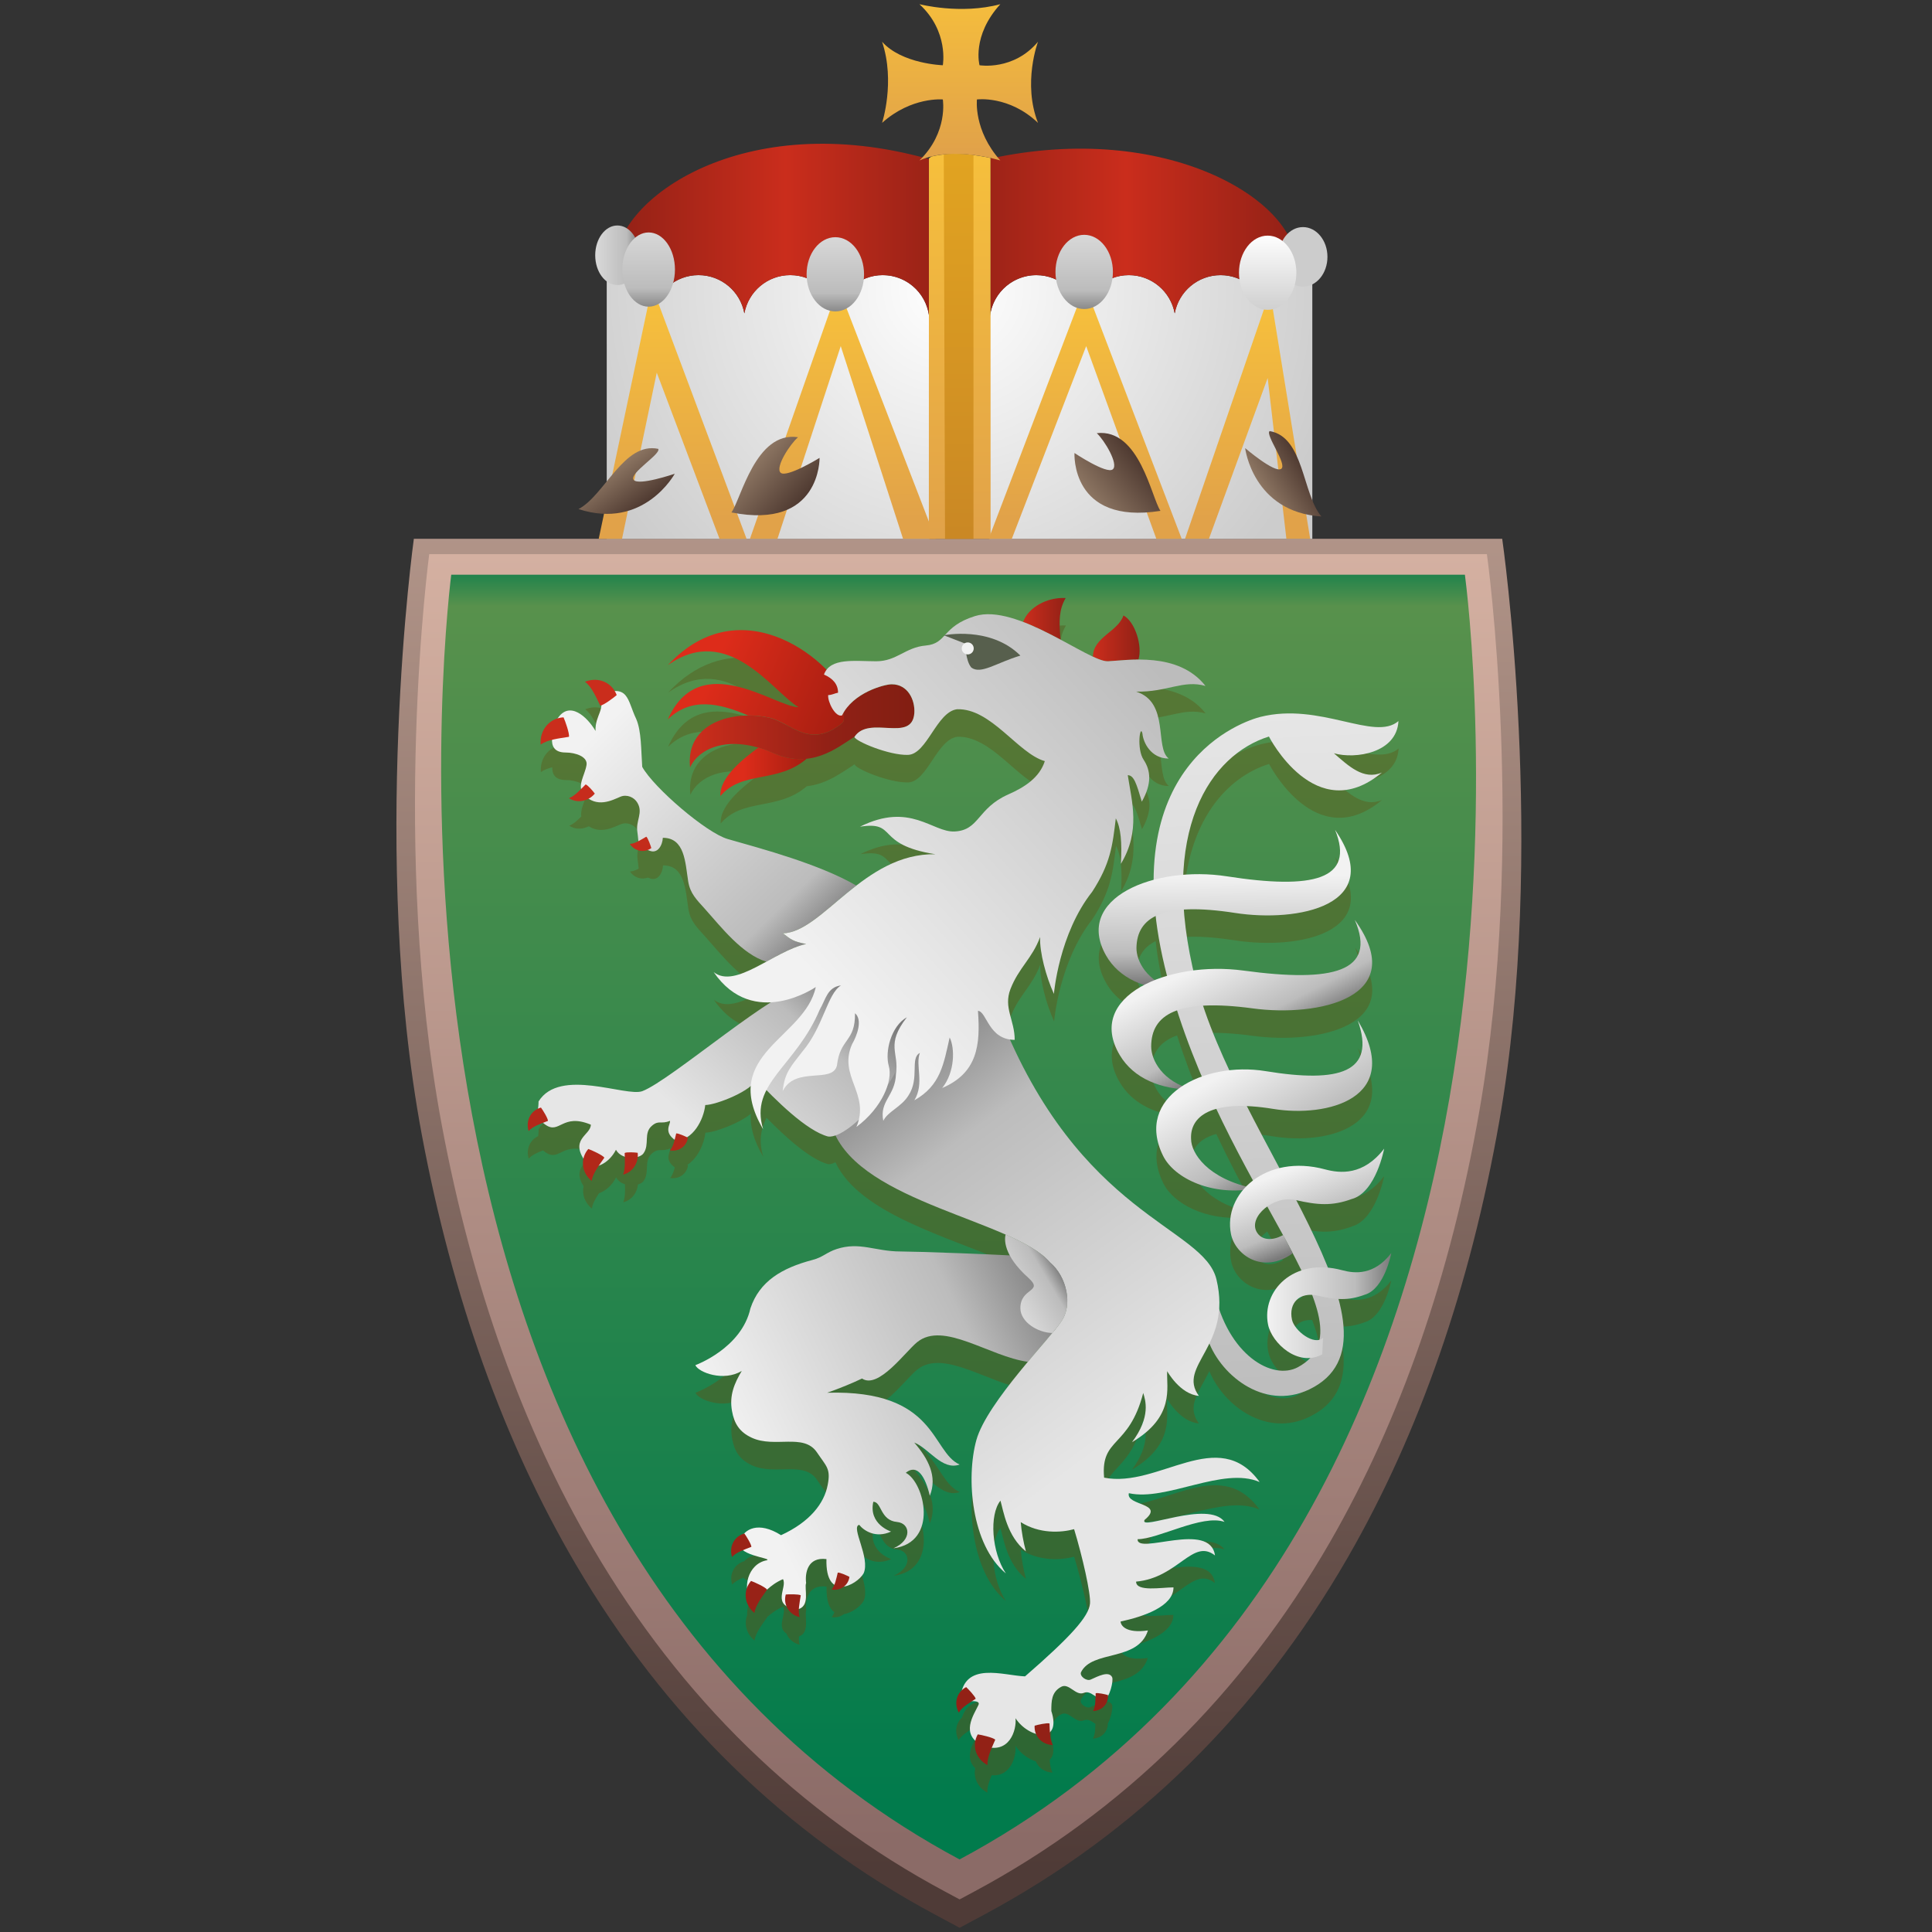
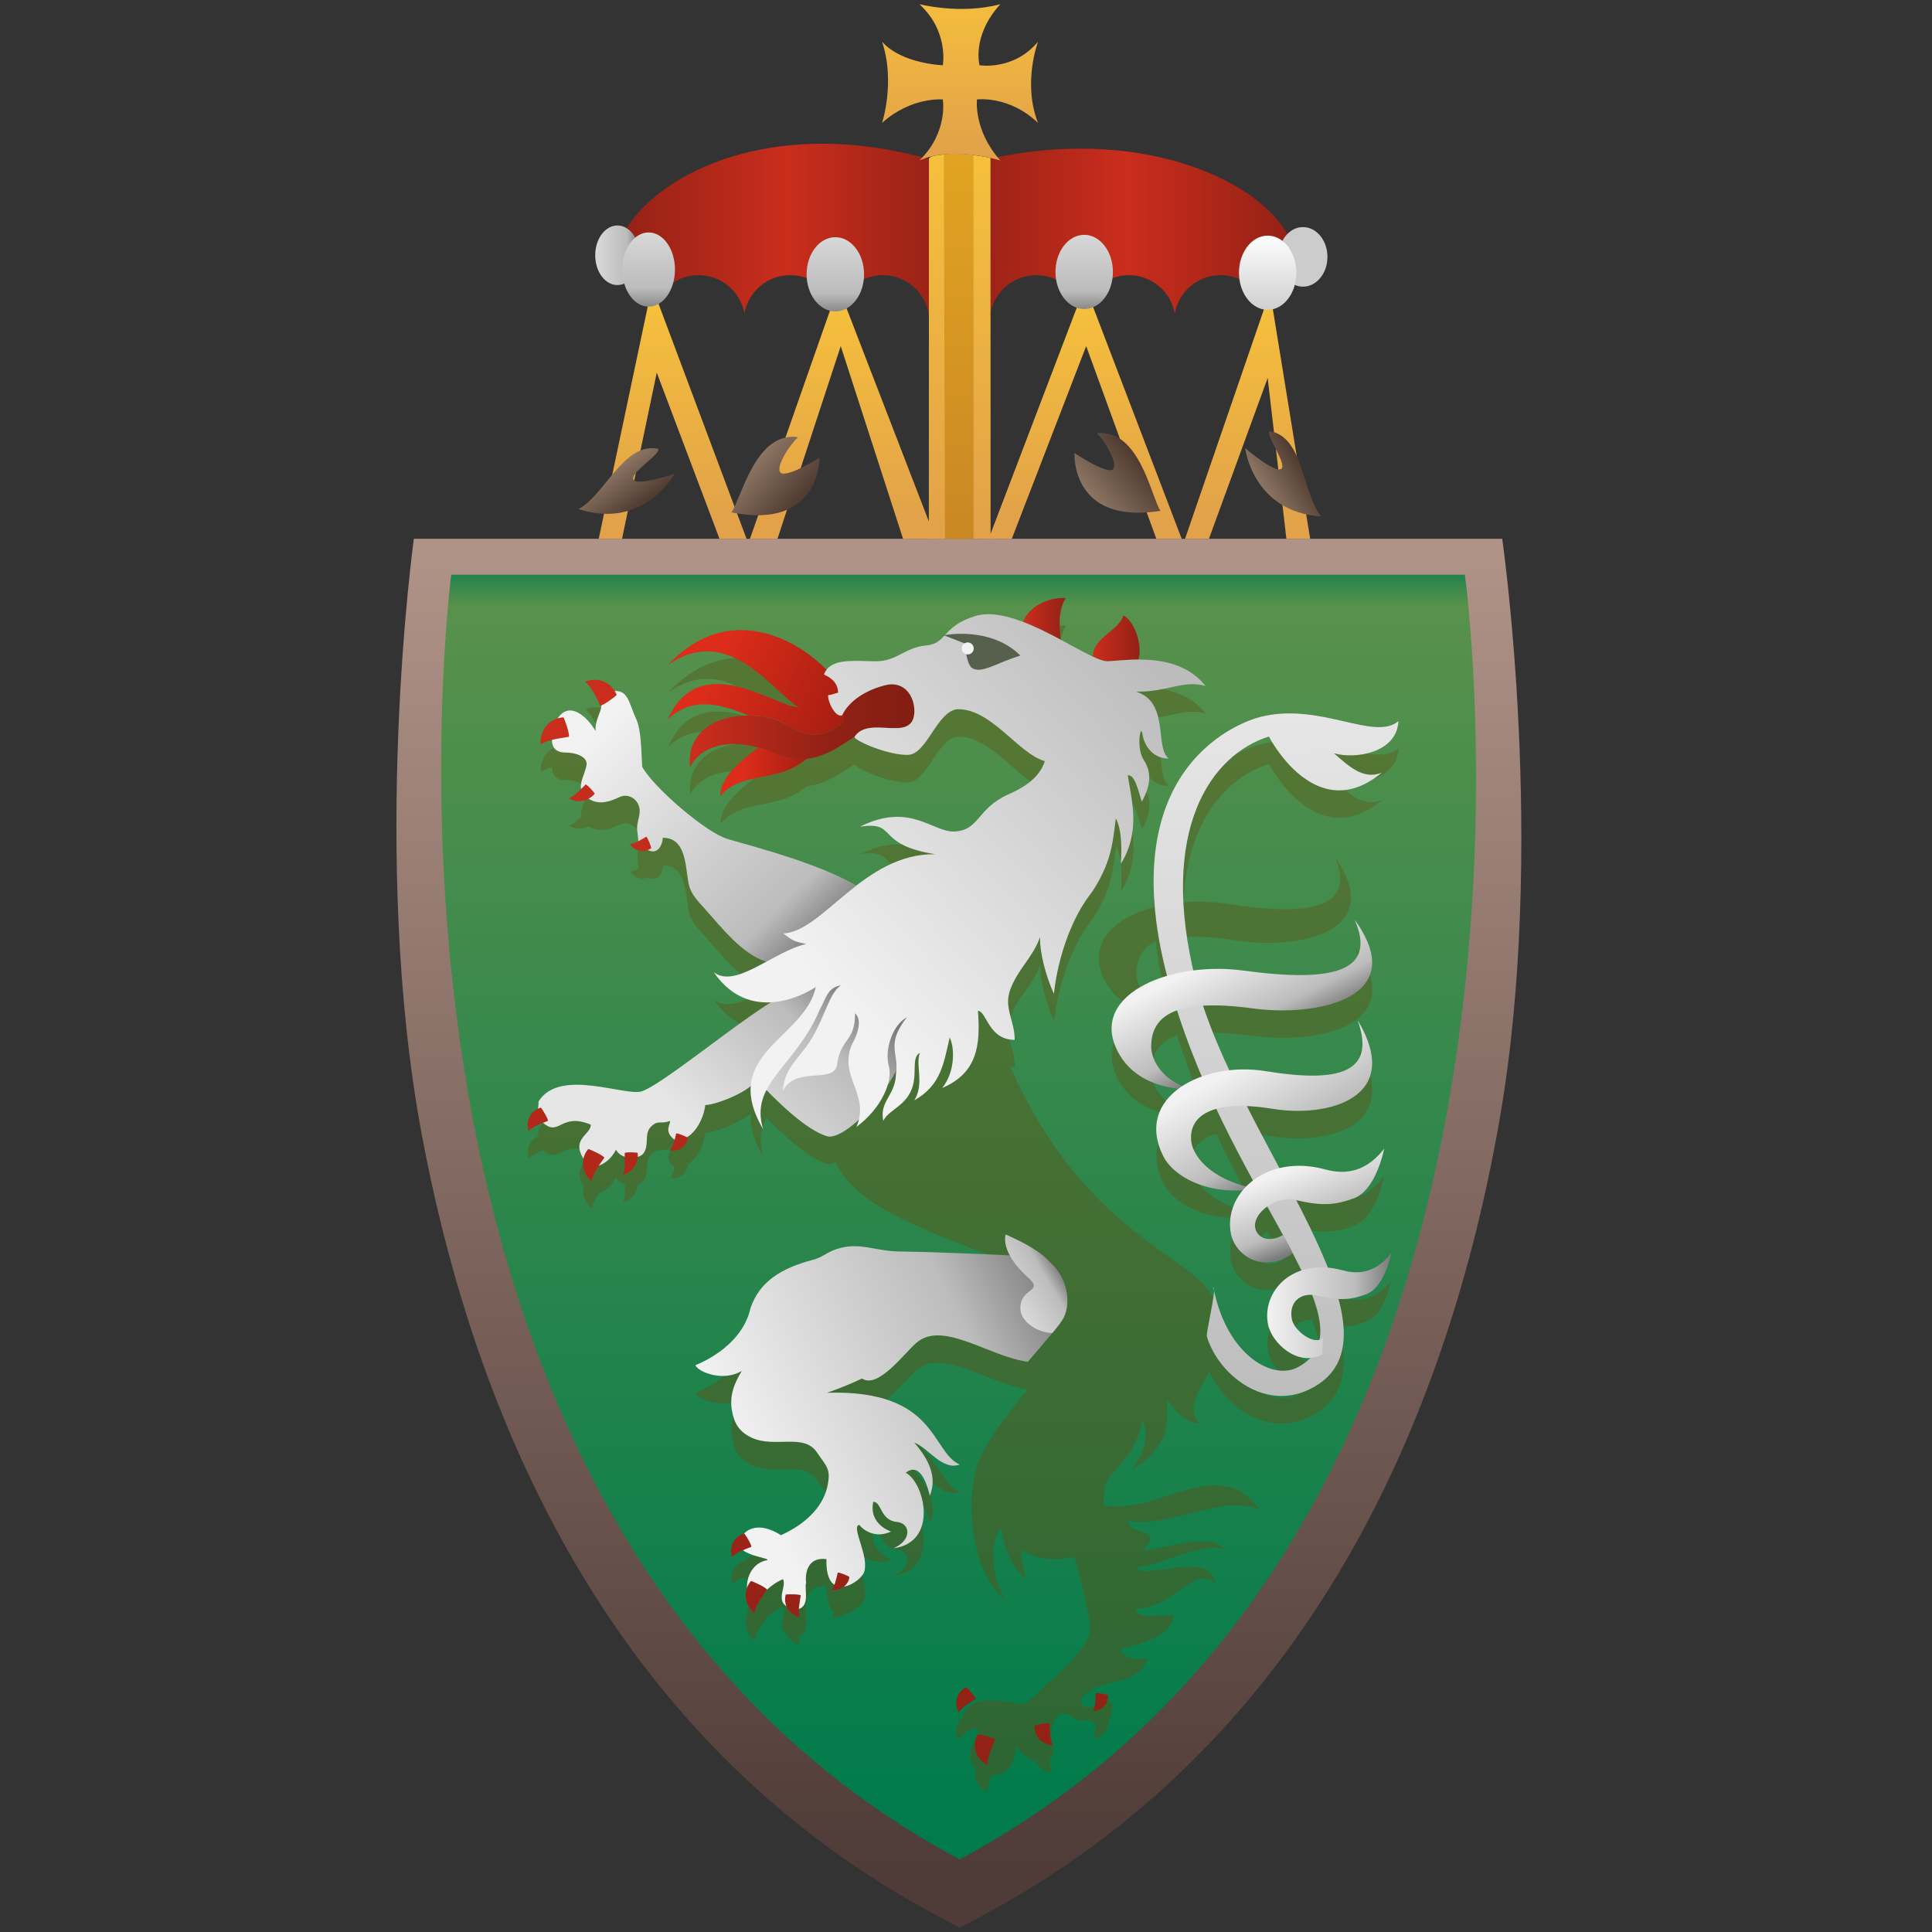
<svg xmlns="http://www.w3.org/2000/svg" xmlns:xlink="http://www.w3.org/1999/xlink" id="Ebene_1" version="1.1" viewBox="0 0 48 48">
  <rect x="0" y="0" width="48" height="48" fill="#333333" stroke="none" />
  <defs>
    <linearGradient id="linear-gradient" x1="23.822" y1="12.894" x2="23.822" y2="46.417" gradientUnits="userSpaceOnUse">
      <stop offset="0" stop-color="#b29589" />
      <stop offset="1" stop-color="#4f3b37" />
    </linearGradient>
    <linearGradient id="linear-gradient1" x1="23.82" y1="13.291" x2="23.82" y2="45.758" gradientUnits="userSpaceOnUse">
      <stop offset="0" stop-color="#d5b1a2" />
      <stop offset="1" stop-color="#8b6b67" />
    </linearGradient>
    <linearGradient id="linear-gradient2" x1="23.816" y1="13.822" x2="23.816" y2="44.829" gradientUnits="userSpaceOnUse">
      <stop offset="0" stop-color="#017b4c" />
      <stop offset=".04" stop-color="#58914c" />
      <stop offset="1" stop-color="#017b4c" />
    </linearGradient>
    <radialGradient id="radial-gradient" cx="23.587" cy="7.163" fx="23.587" fy="7.163" r="9.873" gradientUnits="userSpaceOnUse">
      <stop offset="0" stop-color="#fff" />
      <stop offset="1" stop-color="#ccc" />
    </radialGradient>
    <linearGradient id="linear-gradient3" x1="15.303" y1="5.71" x2="32.188" y2="5.71" gradientUnits="userSpaceOnUse">
      <stop offset="0" stop-color="#922116" />
      <stop offset=".25" stop-color="#ca2d1c" />
      <stop offset=".5" stop-color="#922116" />
      <stop offset=".75" stop-color="#ca2d1c" />
      <stop offset="1" stop-color="#922116" />
    </linearGradient>
    <linearGradient id="linear-gradient4" x1="23.713" y1="7.615" x2="23.713" y2="12.903" gradientUnits="userSpaceOnUse">
      <stop offset="0" stop-color="#f6bf3c" />
      <stop offset="1" stop-color="#e1a249" />
    </linearGradient>
    <linearGradient id="linear-gradient5" x1="23.843" y1="3.933" x2="23.843" y2="13.332" xlink:href="#linear-gradient4" />
    <linearGradient id="linear-gradient6" x1="23.817" y1="3.965" x2="23.817" y2="13.258" gradientUnits="userSpaceOnUse">
      <stop offset="0" stop-color="#e1a321" />
      <stop offset="1" stop-color="#ca8824" />
    </linearGradient>
    <linearGradient id="linear-gradient7" x1="14.788" y1="6.342" x2="15.889" y2="6.342" gradientUnits="userSpaceOnUse">
      <stop offset="0" stop-color="#d9d9d9" />
      <stop offset=".709" stop-color="#bcbcbc" />
      <stop offset="1" stop-color="#7a7a7a" />
    </linearGradient>
    <linearGradient id="linear-gradient8" x1="23.853" y1="-.239" x2="23.853" y2="3.756" xlink:href="#linear-gradient4" />
    <linearGradient id="linear-gradient9" x1="20.753" y1="5.842" x2="20.753" y2="7.875" xlink:href="#linear-gradient7" />
    <linearGradient id="linear-gradient10" x1="26.936" y1="5.783" x2="26.936" y2="7.816" xlink:href="#linear-gradient7" />
    <linearGradient id="linear-gradient11" x1="31.495" y1="5.803" x2="31.495" y2="7.836" gradientUnits="userSpaceOnUse">
      <stop offset="0" stop-color="#fff" />
      <stop offset="1" stop-color="#ccc" />
    </linearGradient>
    <linearGradient id="linear-gradient12" x1="16.115" y1="5.723" x2="16.115" y2="7.757" xlink:href="#linear-gradient7" />
    <linearGradient id="linear-gradient13" x1="-223.397" y1="1040.23" x2="-222.23" y2="1040.23" gradientTransform="translate(985.729 -424.28) rotate(53.69)" gradientUnits="userSpaceOnUse">
      <stop offset="0" stop-color="#8c7562" />
      <stop offset="1" stop-color="#4f3a31" />
    </linearGradient>
    <linearGradient id="linear-gradient14" x1="601.918" y1="-485.678" x2="603.085" y2="-485.678" gradientTransform="translate(-221.93 742.994) rotate(-31.978)" xlink:href="#linear-gradient13" />
    <linearGradient id="linear-gradient15" x1="748.82" y1="-517.986" x2="750.34" y2="-517.986" gradientTransform="translate(-224.035 887.609) rotate(-39.311)" xlink:href="#linear-gradient13" />
    <linearGradient id="linear-gradient16" x1="-240.04" y1="837.499" x2="-238.519" y2="837.499" gradientTransform="translate(753.635 -456.326) rotate(41.527)" xlink:href="#linear-gradient13" />
    <linearGradient id="linear-gradient17" x1="23.928" y1="18.224" x2="23.928" y2="43.462" gradientUnits="userSpaceOnUse">
      <stop offset="0" stop-color="#557735" />
      <stop offset="1" stop-color="#2e6633" />
    </linearGradient>
    <linearGradient id="linear-gradient18" x1="25.42" y1="15.374" x2="26.476" y2="15.374" gradientUnits="userSpaceOnUse">
      <stop offset=".03" stop-color="#ca2d1c" />
      <stop offset="1" stop-color="#922116" />
    </linearGradient>
    <linearGradient id="linear-gradient19" x1="27.153" y1="15.86" x2="28.313" y2="15.86" xlink:href="#linear-gradient18" />
    <linearGradient id="linear-gradient20" x1="17.138" y1="18.032" x2="22.719" y2="18.032" gradientUnits="userSpaceOnUse">
      <stop offset=".03" stop-color="#ca2d1c" />
      <stop offset=".61" stop-color="#922116" />
      <stop offset=".995" stop-color="#821e12" />
    </linearGradient>
    <linearGradient id="linear-gradient21" x1="17.898" y1="19.175" x2="20.039" y2="19.175" gradientUnits="userSpaceOnUse">
      <stop offset=".269" stop-color="#dd2c1a" />
      <stop offset="1" stop-color="#a51e11" />
    </linearGradient>
    <linearGradient id="linear-gradient22" x1="16.474" y1="16.245" x2="20.939" y2="18.077" xlink:href="#linear-gradient21" />
    <linearGradient id="linear-gradient23" x1="15.08" y1="17.954" x2="20.37" y2="23.446" gradientUnits="userSpaceOnUse">
      <stop offset="0" stop-color="#f2f2f2" />
      <stop offset=".824" stop-color="#bcbcbc" />
      <stop offset="1" stop-color="#7a7a7a" />
    </linearGradient>
    <linearGradient id="linear-gradient24" x1="31.599" y1="17.715" x2="32.402" y2="35.195" gradientUnits="userSpaceOnUse">
      <stop offset="0" stop-color="#e6e6e6" />
      <stop offset="1" stop-color="#bcbcbc" />
    </linearGradient>
    <linearGradient id="linear-gradient25" x1="30.421" y1="21.768" x2="30.45" y2="24.443" gradientUnits="userSpaceOnUse">
      <stop offset="0" stop-color="#f2f2f2" />
      <stop offset=".709" stop-color="#bcbcbc" />
      <stop offset="1" stop-color="#7a7a7a" />
    </linearGradient>
    <linearGradient id="linear-gradient26" x1="30.344" y1="23.725" x2="31.503" y2="25.984" xlink:href="#linear-gradient25" />
    <linearGradient id="linear-gradient27" x1="30.944" y1="26.383" x2="32.401" y2="28.94" xlink:href="#linear-gradient25" />
    <linearGradient id="linear-gradient28" x1="32.237" y1="28.982" x2="32.951" y2="30.795" xlink:href="#linear-gradient25" />
    <linearGradient id="linear-gradient29" x1="31.483" y1="32.436" x2="34.567" y2="32.436" xlink:href="#linear-gradient25" />
    <linearGradient id="linear-gradient30" x1="18.442" y1="36.351" x2="26.664" y2="32.438" xlink:href="#linear-gradient25" />
    <linearGradient id="linear-gradient31" x1="26.621" y1="36.565" x2="19.691" y2="27.185" gradientUnits="userSpaceOnUse">
      <stop offset="0" stop-color="#e6e6e6" />
      <stop offset=".709" stop-color="#bcbcbc" />
      <stop offset="1" stop-color="#7a7a7a" />
    </linearGradient>
    <linearGradient id="linear-gradient32" x1="25.112" y1="32.161" x2="26.286" y2="31.47" xlink:href="#linear-gradient7" />
    <linearGradient id="linear-gradient33" x1="17.126" y1="27.857" x2="20.563" y2="24.016" xlink:href="#linear-gradient31" />
    <linearGradient id="linear-gradient34" x1="19.901" y1="23.913" x2="28.41" y2="16.237" gradientUnits="userSpaceOnUse">
      <stop offset="0" stop-color="#f2f2f2" />
      <stop offset="1" stop-color="#bcbcbc" />
    </linearGradient>
    <linearGradient id="linear-gradient35" x1="20.32" y1="17.202" x2="20.32" y2="42.306" xlink:href="#linear-gradient18" />
  </defs>
  <g>
    <path d="M23.841,47.895l-.24-.129-.36-.193c-3.707-1.984-6.716-4.918-8.943-8.719-1.777-3.031-3.062-6.62-3.819-10.666-1.292-6.907-.197-14.802-.197-14.802h27.04s1.117,7.711-.073,14.476c-.722,4.103-1.986,7.744-3.758,10.823-2.233,3.879-5.277,6.87-9.048,8.888l-.36.193-.24.129h0Z" fill="url(#linear-gradient)" />
-     <path d="M23.841,47.19l-.36-.193c-3.622-1.939-6.564-4.808-8.744-8.527-1.747-2.98-3.011-6.514-3.758-10.503-1.292-6.907-.315-14.199-.315-14.199h26.278s.994,7.115-.195,13.878c-.711,4.045-1.956,7.63-3.698,10.657-2.185,3.796-5.161,6.721-8.847,8.694l-.36.193h0Z" fill="url(#linear-gradient1)" />
    <path d="M11.211,14.278c-.174,1.415-2.655,23.736,12.629,31.919,15.651-8.378,12.619-31.413,12.555-31.919H11.211Z" fill="url(#linear-gradient2)" />
  </g>
  <g>
-     <path d="M31.465,7.786c-.099-.54-.571-.95-1.14-.95s-1.041.41-1.14.95c-.099-.54-.571-.95-1.14-.95-.591,0-1.078.443-1.149,1.015-.071-.572-.558-1.015-1.15-1.015-.64,0-1.159.519-1.159,1.159v5.392h8.017v-6.552c-.569,0-1.041.41-1.14.95ZM21.932,6.835c-.591,0-1.078.443-1.15,1.015-.071-.572-.558-1.015-1.149-1.015-.569,0-1.041.41-1.14.95-.098-.54-.571-.95-1.139-.95s-1.041.41-1.14.95c-.099-.54-.571-.95-1.14-.95v6.552h8.017v-5.392c0-.64-.519-1.159-1.159-1.159Z" fill="url(#radial-gradient)" />
    <path d="M15.303,6.508c0,.123.022.245.065.365.432.113.766.468.847.913.099-.54.571-.95,1.14-.95s1.041.41,1.139.95c.099-.54.571-.95,1.14-.95.591,0,1.078.443,1.149,1.015.071-.572.558-1.015,1.15-1.015.581,0,1.061.428,1.145.986v-3.87c-4.623-1.295-7.774,1.006-7.774,2.557ZM24.608,3.939v3.837c.103-.535.574-.94,1.139-.94.591,0,1.078.443,1.15,1.015.071-.572.558-1.015,1.149-1.015.569,0,1.041.41,1.14.95.099-.54.571-.95,1.14-.95.543,0,.998.375,1.123.879.014-.011.027-.021.04-.032.089-.319.311-.582.602-.727.064-.146.097-.295.097-.447,0-1.527-3.203-3.516-7.58-2.57Z" fill="url(#linear-gradient3)" />
    <path d="M24.562,13.387h.576l1.848-4.788,1.743,4.788h.63l-2.401-6.282-2.395,6.282ZM31.553,7.247l-2.111,6.139h.594l1.459-3.995.465,3.995h.591l-.998-6.139ZM14.876,13.387h.578l.863-4.129,1.559,4.129h.672l-2.349-6.273-1.324,6.273ZM18.632,13.387h.684l1.572-4.788,1.548,4.788h.808l-2.417-6.259-2.195,6.259Z" fill="url(#linear-gradient4)" />
    <path d="M24.611,13.387l-.002-9.462c-.328-.073-.93-.167-1.469-.036l-.061.046-.002,9.452h1.534Z" fill="url(#linear-gradient5)" />
    <path d="M24.186,13.387V3.852c-.222-.027-.479-.041-.736-.015-.001.012-.002.023-.002.035,0,.046.024,7.433.031,9.515h.706Z" fill="url(#linear-gradient6)" />
    <path d="M31.766,6.382c0-.409.271-.74.606-.74s.608.331.608.74-.272.74-.608.74-.606-.331-.606-.74h0Z" fill="#ccc" />
    <path d="M14.788,6.342c0-.409.247-.74.551-.74s.549.331.549.74-.244.74-.549.74-.551-.331-.551-.74h0Z" fill="url(#linear-gradient7)" />
    <path d="M24.336,1.621s-.201-.728.517-1.517c-.988.266-2.01,0-2.01,0,.737.678.581,1.517.581,1.517,0,0-1.016-.031-1.509-.584.334.996,0,2.016,0,2.016.73-.656,1.509-.582,1.509-.582,0,0,.14.813-.581,1.516.832-.371,2.01,0,2.01,0-.671-.751-.581-1.516-.581-1.516,0,0,.796-.106,1.517.582-.388-.989,0-2.016,0-2.016-.61.727-1.453.584-1.453.584Z" fill="url(#linear-gradient8)" />
    <path d="M21.467,6.815c0,.509-.319.922-.713.922s-.714-.413-.714-.922.319-.922.714-.922.713.413.713.922Z" fill="url(#linear-gradient9)" />
    <path d="M27.65,6.756c0,.509-.319.922-.713.922s-.714-.413-.714-.922.32-.922.714-.922.713.413.713.922Z" fill="url(#linear-gradient10)" />
    <path d="M32.208,6.776c0,.509-.319.922-.713.922s-.713-.413-.713-.922.319-.922.713-.922.713.413.713.922Z" fill="url(#linear-gradient11)" />
    <path d="M16.769,6.697c0,.509-.293.922-.654.922s-.654-.413-.654-.922.293-.922.654-.922.654.413.654.922Z" fill="url(#linear-gradient12)" />
    <g>
      <path d="M16.764,11.77s-.907.311-1.023.15c-.116-.16.687-.641.613-.768-.852-.182-1.329,1.154-1.981,1.496,1.624.53,2.391-.878,2.391-.878Z" fill="url(#linear-gradient13)" />
      <path d="M30.934,11.132s.728.624.895.518c.167-.106-.401-.85-.285-.94.859.146.808,1.563,1.287,2.122-1.705-.109-1.896-1.7-1.896-1.7Z" fill="url(#linear-gradient14)" />
      <path d="M26.695,11.255s.798.532.951.406c.153-.125-.208-.726-.397-.899,1.062-.12,1.356,1.599,1.582,1.93-2.238.356-2.136-1.438-2.136-1.438Z" fill="url(#linear-gradient15)" />
      <path d="M20.362,11.376s-.817.501-.966.37c-.148-.131.236-.717.431-.883-1.057-.161-1.417,1.546-1.655,1.868,2.223.442,2.19-1.355,2.19-1.355Z" fill="url(#linear-gradient16)" />
    </g>
  </g>
  <path d="M33.351,32.242c-.124-.033-.243-.054-.358-.064-.208-.524-.482-1.087-.785-1.675.528.12.894.152,1.39-.035.592-.177.791-1.247.791-1.247-.515.674-1.096.615-1.467.515-.418-.112-.803-.112-1.134-.032-.268-.504-.545-1.021-.809-1.54.195.008.414.03.659.07,1.327.218,3.254-.254,2.1-2.194.454,1.281-.45,1.555-2.292,1.253-.3-.049-.607-.054-.902-.021-.252-.541-.478-1.079-.651-1.604.335-.02.744,0,1.239.068,1.602.217,3.927-.254,2.534-2.194.547,1.281-.543,1.555-2.766,1.253-.417-.057-.845-.055-1.249-.004-.125-.545-.201-1.048-.234-1.511.337-.022.757.004,1.273.084,1.539.239,3.787-.172,2.481-2.066.504,1.244-.552,1.488-2.688,1.156-.359-.056-.728-.067-1.081-.039.091-2.023,1.081-3.108,2.128-3.435,0,0,1.157,2.271,2.807.895-.459.197-.834-.17-1.192-.479.533.152,1.564-.007,1.603-.8-.595.515-1.942-.476-3.43-.103-.307.077-2.636.801-2.653,4.048-1.034.277-1.714.95-1.182,1.883.202.354.533.596.942.73-.704.371-1.055.979-.599,1.745.29.488.818.761,1.454.833-.503.375-.731.952-.379,1.664.257.52,1.069.926,1.983.854-.258.309-.374.701-.296,1.09.104.521.789,1.012,1.533.481-.017-.035-.035-.071-.053-.108.098.185.189.363.272.533-.612.204-.942.782-.829,1.344.077.383.546.874,1.05.831-.081.085-.182.162-.307.229-.565.305-1.521-.176-1.956-1.437.016-.219,0-.464-.066-.743-.302-1.268-3.149-1.526-5.13-5.96.036.005.073.008.113.008,0-.492-.285-.797-.105-1.263.204-.529.54-.758.736-1.292-.013.382.145.977.343,1.413,0,0,.123-1.489.951-2.537.455-.699.505-1.14.587-1.824.126.238.156.595.126,1.13.496-.817.27-1.552.171-2.203.156.003.216.211.349.658.253-.446.224-.773.045-1.041-.178-.268-.087-.899-.03-.654.019.224.208.624.654.624-.357-.268.03-1.397-.81-1.663.771.018,1.167-.299,1.722-.141-.432-.55-1.11-.656-1.666-.655.108-.341-.087-.947-.372-1.097-.128.401-.753.537-.758,1.025-.219-.102-.497-.259-.801-.422-.048-.474-.038-.753.125-1.035-.465-.027-.931.236-1.056.595-.432-.165-.856-.253-1.199-.145-.439.138-.605.321-.744.47-.019.003-.029.005-.029.005l.018.007c-.118.127-.222.227-.468.248-.508.045-.719.391-1.229.391-.471,0-1.014-.076-1.233.212-.887-.9-2.543-1.621-3.945-.115,1.506-1.07,2.616.674,3.247,1.045-.575,0-2.455-1.481-3.247.302.585-.566,1.286-.402,1.997-.099-.775.004-1.538.39-1.442,1.288.209-.453.845-.736,1.696-.49-.317.238-.972.724-.942,1.204.54-.641,1.424-.306,2.14-.926,0,0,0,0,0,0,.505-.053.891-.356,1.198-.552,0,0,0,0,0,0-.003.004-.006.007-.009.012.018.104.852.459,1.328.446.476-.013.713-1.07,1.222-1.134.846-.028,1.512,1.098,2.18,1.289-.132.41-.502.649-.905.826-.781.346-.714.892-1.338.922-.547.026-1.1-.743-2.349-.119.951-.149.357.446,1.873.684-.782-.013-1.415.357-1.963.779-.926-.536-2.34-.912-3.194-1.156-.53-.15-1.841-1.277-2.126-1.793-.03-.416-.018-.887-.149-1.189-.181-.379-.188-.709-.534-.695-.146-.243-.447-.349-.741-.231.162.115.273.376.38.593.008,0,.019-.004.031-.008-.013.197-.159.348-.147.638-.201-.345-.643-.762-.94-.314-.269.08-.45.338-.425.652.073-.056.173-.092.282-.119-.002.171.072.316.339.316.249,0,.559.107.518.316-.034.204-.167.408-.134.59-.097.097-.199.19-.301.229.147.096.334.094.486.013.297.198.62.023.793-.049.16-.066.342.014.42.149.15.249-.043.446,0,.723.015.099.018.172.027.231-.075.039-.149.068-.217.071.107.155.287.209.443.151.014.005.029.01.045.015.208.089.325-.137.334-.319.549,0,.556.616.63,1.083.049.301.206.451.422.691.395.441.918,1.12,1.519,1.304-.503.274-.98.519-1.309.26.425.618.951.774,1.414.751-1.075.686-2.666,2.011-3.189,2.206-.405.149-2.051-.595-2.577.256,0,.072-.006.129-.013.177-.202.094-.306.321-.234.558.076-.089.215-.15.355-.204.018.014.038.029.061.046.355.252.416-.297,1.13,0,0,.252-.492.345-.183.844-.043.196.027.409.207.556.014-.121.09-.253.177-.383.156-.052.325-.194.424-.393.049.088.13.143.22.172.005.159.008.327-.043.445.204-.047.348-.232.364-.44.064-.019.116-.049.142-.087.159-.221-.005-.501.208-.684.175-.152.226-.031.449-.124.027.075-.168.261.118.47-.027.103-.06.201-.115.263.224.037.416-.105.444-.315-.005-.003-.013-.007-.02-.011.261-.161.422-.524.451-.8.218,0,.853-.235,1.13-.471-.023.299.059.647.309,1.072-.117-.386-.064-.687.081-.971.47.479,1.087,1.039,1.534,1.154.047.005.107-.012.177-.048.6,1.278,2.795,1.846,4.231,2.479-.018.07-.04.253.102.52-1.109-.057-2.455-.098-2.72-.098-.616,0-1.006-.247-1.58-.06-.245.079-.347.207-.597.27-.776.204-1.32.537-1.544,1.201-.221.999-1.369,1.414-1.369,1.414.077.18.702.418,1.153.142-.177.297-.315.602-.242.999.054.301.18.519.493.662.57.262,1.286-.121,1.614.358.241.357.349.407.27.812-.087.462-.446.922-1.159,1.249-.446-.281-.761-.211-.918-.037-.244.071-.38.321-.3.582.061-.072.163-.125.272-.171.215.166.72.211.589.25-.332.062-.501.39-.488.681-.081.214-.019.464.184.63.021-.184.185-.394.314-.58,0,0-.002-.002-.002-.003.11-.094.222-.185.397-.259.096.17-.175.502.083.668.053.132.169.238.33.277-.02-.059-.024-.13-.019-.206.283-.094.13-.516.181-.644-.03-.238.03-.654.505-.595-.01.364.074.554.195.637-.019.047-.042.09-.07.122.118.019.227-.011.308-.075.2-.03.411-.193.488-.327.178-.386-.327-1.159-.108-1.208.108.138.405.346.792.168,0,0-.565-.178-.442-.74.211,0,.167.463.59.502.327.03.387.446-.089.654,1.13-.149.773-1.635.306-1.876.288-.235.488.101.597.571.196-.479-.042-.925-.387-1.322.36.136.692.704,1.128.546-.713-.317-.555-1.863-3.29-1.784.337-.119.62-.237.862-.352.406.273,1.076-.666,1.369-.903.655-.533,1.795.358,2.751.488-.526.629-1.129,1.403-1.278,1.945-.259.939-.128,2.598.734,3.312-.357-.535-.416-1.457-.135-1.809.076.263.165.887.632,1.26-.061-.228-.11-.496-.128-.727.464.295.999.265,1.326.176.208.684.417,1.603.395,1.848-.029.323-.485.828-1.614,1.809-.495-.018-1.362-.329-1.567.339-.15.137-.192.362-.082.564.06-.109.198-.201.331-.287.109,0,.197.016.158.097-.095.204-.377.606-.078.885-.05.235.06.481.302.608-.011-.128.043-.282.106-.433.482.043.619-.482.591-.733.125.193.323.333.505.387.065.159.22.273.418.28-.048-.082-.065-.198-.072-.318.095-.083.128-.251.038-.528,0-.248.004-.47.244-.601.193-.107.36.235.564.15.108-.046.196.025.29.086-.004.134-.01.276-.064.367.219-.008.374-.173.372-.375.078-.134.135-.403.103-.469-.084-.162-.347-.023-.529.059-.105.05-.283-.082-.244-.18.276-.564,1.417-.255,1.663-1.039-.555.079-.676-.128-.679-.222.547-.117,1.314-.369,1.314-.848-.303,0-.929.116-.929-.143,1.048-.095,1.405-1.086,1.96-.65-.119-.872-1.942,0-1.923-.404.512,0,1.606-.627,2.161-.429-.396-.555-2.14.238-1.987-.051.52-.425-.471-.346-.391-.663.939.208,2.339-.674,3.25-.277-1.031-1.427-2.506.159-3.865-.109-.089-1.011.614-.723.972-2.104.052.171.197.588-.278,1.223,1.07-.634.853-1.35.873-1.764,0,0,.316.575.792.614-.318-.432.002-.773.259-1.299.355.854,1.41,1.65,2.476,1.14.886-.424,1.006-1.226.731-2.249.213.011.416-.017.655-.107.491-.147.656-1.034.656-1.034-.427.559-.909.51-1.216.427ZM28.234,24.172c.007-.356.148-.628.478-.79.051.454.142.948.282,1.487-.106.031-.208.066-.306.105-.33-.244-.458-.57-.454-.802ZM28.601,26.624c0-.423.185-.737.643-.899.183.573.392,1.122.614,1.644-.176.063-.34.142-.485.237-.559-.239-.771-.684-.772-.982ZM30.961,30.102c-1.021-.269-1.367-.86-1.369-1.179-.017-.329.157-.621.626-.75.3.636.612,1.23.911,1.78-.061.046-.117.096-.169.149ZM31.217,31.222c-.108-.202.03-.456.268-.623.137.247.268.483.391.71-.242.138-.534.149-.659-.087ZM18.849,19.199c.057.017.114.035.172.056-.058-.021-.116-.04-.172-.056ZM22.509,18.675s-.002,0-.003.001c0,0,.002,0,.003-.001ZM21.119,18.12s0,0,0-.002c.299-.31.752-.455.961-.486-.209.032-.662.178-.961.488ZM22.155,17.625c-.008,0-.018,0-.029.002.011,0,.021-.002.029-.002ZM22.12,17.627c-.011.001-.024.003-.037.005.014-.002.026-.003.037-.005ZM22.544,18.658s.004-.002.007-.003c-.002.001-.004.002-.007.003ZM22.612,18.608s.006-.005.009-.008c-.003.003-.006.005-.009.008ZM22.58,18.635s.005-.003.008-.005c-.003.002-.005.004-.008.005ZM22.641,18.574s.006-.007.009-.011c-.003.004-.006.008-.009.011ZM22.666,18.534c.003-.005.006-.009.008-.015-.002.005-.006.01-.008.015ZM22.687,18.487c.002-.006.005-.011.007-.017-.002.006-.005.011-.007.017ZM22.704,18.43c.001-.006.003-.011.004-.018-.001.006-.003.012-.004.018ZM22.495,25.944c-.002-.006-.005-.013-.007-.019.014-.009.028-.019.042-.027-.012.016-.024.031-.035.047ZM32.784,33.91c-.239.071-.633-.257-.685-.498-.079-.37.132-.636.501-.617.167.436.242.808.184,1.115Z" fill="url(#linear-gradient17)" />
  <g>
    <g>
      <path d="M26.351,15.893c-.048-.474-.038-.753.125-1.035-.465-.027-.931.236-1.056.595.316.121.636.282.931.44Z" fill="url(#linear-gradient18)" />
      <path d="M27.525,16.43c.17-.008.444-.042.758-.043.108-.341-.087-.947-.372-1.097-.128.401-.753.537-.758,1.025.159.074.287.119.372.115Z" fill="url(#linear-gradient19)" />
      <g>
        <path d="M19.207,18.707c.94.415,1.572-.116,2.029-.407.364-.534,1.419.164,1.48-.577.023-.339-.166-.721-.562-.721-.177,0-.91.195-1.202.714.02.1.029.203-.026.248-.808.665-1.284-.009-1.799-.128-.906-.209-2.101.119-1.982,1.229.238-.515,1.029-.812,2.061-.357Z" fill="url(#linear-gradient20)" />
        <path d="M19.207,18.707c-.126-.055-.248-.1-.366-.134-.317.238-.972.724-.942,1.204.54-.641,1.424-.306,2.14-.926-.247.026-.523-.008-.832-.144Z" fill="url(#linear-gradient21)" />
        <path d="M16.591,17.874c.585-.566,1.286-.402,1.997-.099.183,0,.367.019.54.059.515.119.991.793,1.799.128.055-.045.046-.147.026-.248.046-.081.103-.154.167-.22-.381-1.061-2.677-2.957-4.528-.969,1.506-1.07,2.616.674,3.247,1.045-.575,0-2.455-1.481-3.247.302Z" fill="url(#linear-gradient22)" />
      </g>
    </g>
    <g>
      <path d="M19.04,23.893c.33-.18.672-.371.989-.44-.327-.059-.387-.119-.576-.264.557-.019,1.12-.646,1.823-1.187-.926-.536-2.34-.912-3.194-1.156-.53-.15-1.841-1.277-2.126-1.793-.03-.416-.018-.887-.149-1.189-.232-.487-.178-.892-.922-.595.178.357-.106.492-.089.892-.203-.349-.654-.773-.951-.297-.052.173-.363.832.208.832.249,0,.559.107.518.316-.043.256-.243.513-.072.724.327.357.719.141.916.058.16-.066.342.014.42.149.15.249-.043.446,0,.723.044.29-.022.365.299.468.208.089.325-.137.334-.319.549,0,.556.616.63,1.083.049.301.206.451.422.691.395.441.918,1.12,1.519,1.304Z" fill="url(#linear-gradient23)" />
      <path d="M34.745,17.914c-.595.515-1.942-.476-3.43-.103-.371.093-3.705,1.134-2.318,6.445,1.387,5.311,5.232,8.641,3.25,9.711-.629.34-1.743-.295-2.083-1.895-.012.275-.215,1.112-.177,1.142.277.912,1.4,1.851,2.537,1.308,2.735-1.308-1.823-6.223-2.814-10.147-.949-3.759.382-5.628,1.816-6.076,0,0,1.157,2.271,2.807.895-.459.197-.834-.17-1.192-.479.533.152,1.564-.007,1.603-.8ZM30.147,31.985c.006.029.012.058.018.086.002-.054-.002-.086-.018-.086Z" fill="url(#linear-gradient24)" />
      <g>
-         <path d="M33.168,20.616c1.306,1.894-.942,2.305-2.481,2.066-1.805-.28-2.438.102-2.452.865-.005.328.251.845.973,1.05-.764-.015-1.407-.294-1.727-.856-.814-1.429,1.211-2.247,3-1.969,2.136.332,3.192.088,2.688-1.156h0Z" fill="url(#linear-gradient25)" />
        <path d="M33.663,22.86c1.393,1.939-.932,2.411-2.534,2.194-1.879-.255-2.528.154-2.528.947.002.34.278.872,1.031,1.07-.793,0-1.467-.277-1.81-.854-.873-1.466,1.212-2.356,3.074-2.103,2.223.302,3.314.028,2.766-1.253h0Z" fill="url(#linear-gradient26)" />
        <path d="M33.736,25.357c1.154,1.939-.772,2.411-2.1,2.194-1.557-.255-2.074.194-2.044.749.001.34.396.991,1.585,1.229-1.031.198-1.997-.238-2.281-.814-.723-1.466,1.004-2.356,2.547-2.103,1.842.302,2.746.028,2.292-1.253h0Z" fill="url(#linear-gradient27)" />
        <path d="M33.598,29.784c-.502.188-.869.154-1.406.031-.552-.126-1.171.415-.975.783.126.237.421.225.664.084.084.164.169.317.235.457-.743.531-1.429.04-1.533-.481-.198-.991.857-2.004,2.339-1.605.37.1.951.158,1.467-.515,0,0-.198,1.07-.791,1.248Z" fill="url(#linear-gradient28)" />
        <path d="M33.911,32.165c-.416.156-.72.128-1.166.026-.458-.105-.735.181-.646.597.059.273.559.66.773.446l-.021.414c-.603.329-1.255-.283-1.347-.741-.164-.822.617-1.679,1.846-1.348.307.083.789.131,1.216-.427,0,0-.164.887-.656,1.034Z" fill="url(#linear-gradient29)" />
      </g>
      <path d="M20.555,34.601c.337-.119.62-.237.862-.352.406.273,1.076-.666,1.369-.903.655-.533,1.795.358,2.751.488.388-.463.734-.847.829-1,.293-.402.144-1.116-.28-1.472-.035-.04-.074-.08-.117-.119-1.105-.082-3.261-.151-3.603-.151-.616,0-1.006-.248-1.58-.06-.245.079-.347.207-.597.27-.776.204-1.32.537-1.544,1.201-.221.999-1.369,1.414-1.369,1.414.077.18.702.418,1.153.143-.177.297-.315.602-.242.999.054.301.18.519.493.662.57.262,1.286-.121,1.614.359.241.357.349.407.27.812-.087.462-.446.922-1.159,1.249-.565-.357-.922-.149-1.011.119-.208.386.835.45.654.505-.476.089-.618.722-.368,1.012.324-.184.424-.394.773-.543.117.208-.316.66.349.752.345-.062.172-.521.226-.656-.03-.238.03-.654.505-.595-.03,1.07.754.645.922.357.178-.386-.327-1.159-.108-1.208.108.138.405.346.792.167,0,0-.565-.178-.442-.74.211,0,.167.463.59.502.327.03.387.446-.089.654,1.13-.149.773-1.635.306-1.876.288-.235.488.101.597.571.196-.479-.042-.925-.387-1.322.36.136.692.704,1.128.546-.713-.317-.555-1.863-3.29-1.784Z" fill="url(#linear-gradient30)" />
-       <path d="M29.79,34.681c-.476-.04-.792-.615-.792-.615-.02.414.197,1.13-.873,1.764.476-.634.33-1.051.278-1.222-.358,1.381-1.061,1.094-.972,2.104,1.359.268,2.834-1.318,3.865.109-.912-.396-2.312.486-3.25.277-.079.317.912.238.391.663-.154.289,1.591-.504,1.987.051-.555-.198-1.649.429-2.161.429-.019.404,1.804-.468,1.923.404-.555-.436-.912.555-1.96.65,0,.259.626.143.929.143,0,.48-.767.731-1.314.848.003.094.124.301.679.222-.246.784-1.387.476-1.663,1.039-.039.098.139.231.244.18.181-.081.445-.221.529-.059.043.086-.068.522-.18.544-.206.041-.334-.233-.522-.153-.203.085-.37-.257-.564-.15-.241.131-.244.353-.244.601.27.833-.562.684-.89.179.032.284-.149.922-.803.684-.595-.268-.229-.773-.119-1.011.095-.202-.581.005-.446-.178.089-.922,1.067-.555,1.605-.535,1.13-.981,1.585-1.486,1.614-1.809.022-.245-.187-1.164-.395-1.848-.327.089-.862.119-1.326-.175.018.23.067.498.128.726-.467-.373-.556-.997-.632-1.26-.281.352-.221,1.274.135,1.809-.862-.713-.993-2.373-.734-3.312.259-.939,1.884-2.583,2.106-2.945.293-.402.144-1.116-.28-1.472-.894-1.041-4.66-1.477-5.373-3.261.101-.353,3.06-4.133,3.27-5.034l.852,2.14c1.982,5.034,5.075,5.255,5.391,6.58.396,1.665-.991,2.14-.436,2.894Z" fill="url(#linear-gradient31)" />
      <path d="M25.549,31.747c.396.357-.198.238-.198.753,0,.349.438.612.794.618.105-.125.183-.224.221-.285.293-.402.144-1.116-.28-1.472-.221-.258-.619-.478-1.102-.692-.029.112-.068.511.565,1.078Z" fill="url(#linear-gradient32)" />
      <path d="M22.616,25.564c.129-1.218-.426-2.626-2.586-1.07-.68,0-3.363,2.351-4.073,2.616-.405.149-2.051-.595-2.577.256,0,.339-.134.363.169.576.355.252.416-.297,1.13,0,0,.27-.565.357-.106.956.152.198.552.025.73-.332.149.268.587.229.684.089.159-.221-.005-.501.208-.684.175-.152.226-.031.449-.124.028.077-.182.272.145.49.424,0,.694-.517.733-.883.272,0,1.195-.367,1.259-.643.478.511,1.259,1.288,1.795,1.426.534.06,1.911-1.457,2.04-2.675Z" fill="url(#linear-gradient33)" />
      <path d="M29.949,17.042c-.555-.159-.951.158-1.722.141.84.266.453,1.395.81,1.663-.446,0-.635-.4-.654-.624-.057-.245-.149.386.03.654.178.268.208.595-.045,1.041-.133-.446-.193-.654-.349-.658.099.651.325,1.386-.171,2.203.03-.535,0-.892-.126-1.13-.082.684-.133,1.124-.587,1.824-.829,1.047-.951,2.537-.951,2.537-.198-.436-.357-1.031-.343-1.413-.196.534-.532.764-.736,1.292-.18.465.105.771.105,1.263-.654,0-.691-.706-.913-.721.063.847-.01,1.542-.888,1.917.317-.396.317-.991.185-1.255-.15.659-.222,1.19-.877,1.561.256-.425.018-.871.137-1.178-.253.134,0,.624-.282,1.055-.176.29-.52.401-.627.634-.101-.501.3-.619.315-1.169.083-.531-.267-.713.271-1.405-.39.216-.553.855-.449,1.212.104.357-.162,1.035-.804,1.512.348-.828-.464-1.257-.108-2.057.122-.208.266-.601.073-.767.006.727-.371.608-.45,1.302-.119.456-1.031,0-1.348.634.049-.464.199-.606.495-.991.513-.603.614-1.427.953-1.636-.34.044-.375.342-.527.601-.604,1.431-1.754,1.828-1.406,2.972-1.101-1.878,1.039-2.254,1.307-3.533,0,0-1.546,1.07-2.536-.371.544.43,1.496-.526,2.298-.699-.327-.059-.387-.119-.576-.264.992-.034,2.003-1.996,3.786-1.966-1.516-.238-.922-.832-1.873-.684,1.249-.624,1.801.145,2.349.119.624-.03.556-.576,1.338-.922.403-.177.773-.416.905-.826-.668-.191-1.334-1.317-2.18-1.289-.509.064-.747,1.121-1.222,1.134-.475.013-1.31-.342-1.328-.446.357-.555,1.427.158,1.488-.588.023-.339-.166-.721-.562-.721-.183,0-.966.21-1.233.774-.169.056-.364-.347-.345-.505.1-.003.15-.041.245-.059,0-.211-.132-.357-.35-.451.153-.428.771-.33,1.298-.33.51,0,.721-.346,1.229-.391.539-.047.393-.47,1.223-.731,1.04-.327,2.832,1.144,3.304,1.122.472-.022,1.749-.248,2.424.612Z" fill="url(#linear-gradient34)" />
    </g>
    <path d="M24.292,43.09c-.153.273-.053.608.243.763-.016-.185.103-.423.192-.631-.051-.053-.349-.121-.435-.132ZM24.004,41.916c-.229.117-.315.392-.183.634.074-.134.264-.242.42-.344-.011-.059-.184-.243-.237-.29ZM25.705,42.874c-.017.257.176.471.451.482-.077-.132-.073-.351-.081-.537-.056-.021-.302.034-.37.055ZM27.528,42.114c-.056-.018-.259-.063-.306-.046-.006.154-.003.334-.066.443.227-.009.386-.185.372-.397ZM18.493,38.1c-.248.068-.387.321-.306.584.099-.117.307-.185.481-.253.002-.06-.131-.274-.174-.331ZM18.659,39.278c-.204.236-.174.585.085.796.021-.184.185-.394.314-.58-.039-.062-.318-.188-.4-.217ZM20.814,39.071c-.037.149-.069.327-.154.421.224.037.416-.104.444-.315-.051-.029-.241-.114-.29-.106ZM19.522,39.616c-.068.248.078.497.345.562-.049-.145-.001-.358.028-.543-.051-.032-.303-.027-.374-.02ZM13.133,28.101c.099-.117.307-.185.481-.253.002-.06-.131-.275-.174-.331-.248.068-.387.321-.306.584ZM15.52,28.647c.004.182.02.395-.04.535.237-.055.392-.294.363-.541-.06-.01-.275-.024-.323.005ZM14.616,28.546c-.204.236-.173.585.085.796.021-.184.185-.394.314-.58-.039-.062-.318-.188-.4-.217ZM16.8,28.16c-.037.15-.069.327-.154.421.224.037.416-.105.444-.315-.051-.029-.241-.114-.29-.106ZM14.533,16.938c.162.115.273.376.38.593.078-.005.34-.2.409-.262-.116-.313-.458-.464-.789-.331ZM13.433,18.5c.163-.124.455-.154.702-.194.019-.078-.094-.397-.134-.484-.345.018-.598.31-.568.678ZM16.057,20.787c-.133.077-.284.177-.41.181.129.187.364.227.535.102-.015-.057-.085-.253-.125-.283ZM14.778,19.718c-.034-.05-.174-.215-.228-.229-.129.129-.271.288-.414.342.204.133.483.079.641-.113Z" fill="url(#linear-gradient35)" />
    <path d="M23.448,15.783s1.159-.238,1.903.505c-.595.178-.981.476-1.219.297-.149-.178-.149-.594-.149-.594l-.535-.208Z" fill="#575f4d" />
    <path d="M24.192,16.11c0,.082-.066.149-.149.149s-.149-.067-.149-.149.067-.149.149-.149.149.066.149.149Z" fill="#f2f2f2" />
  </g>
</svg>